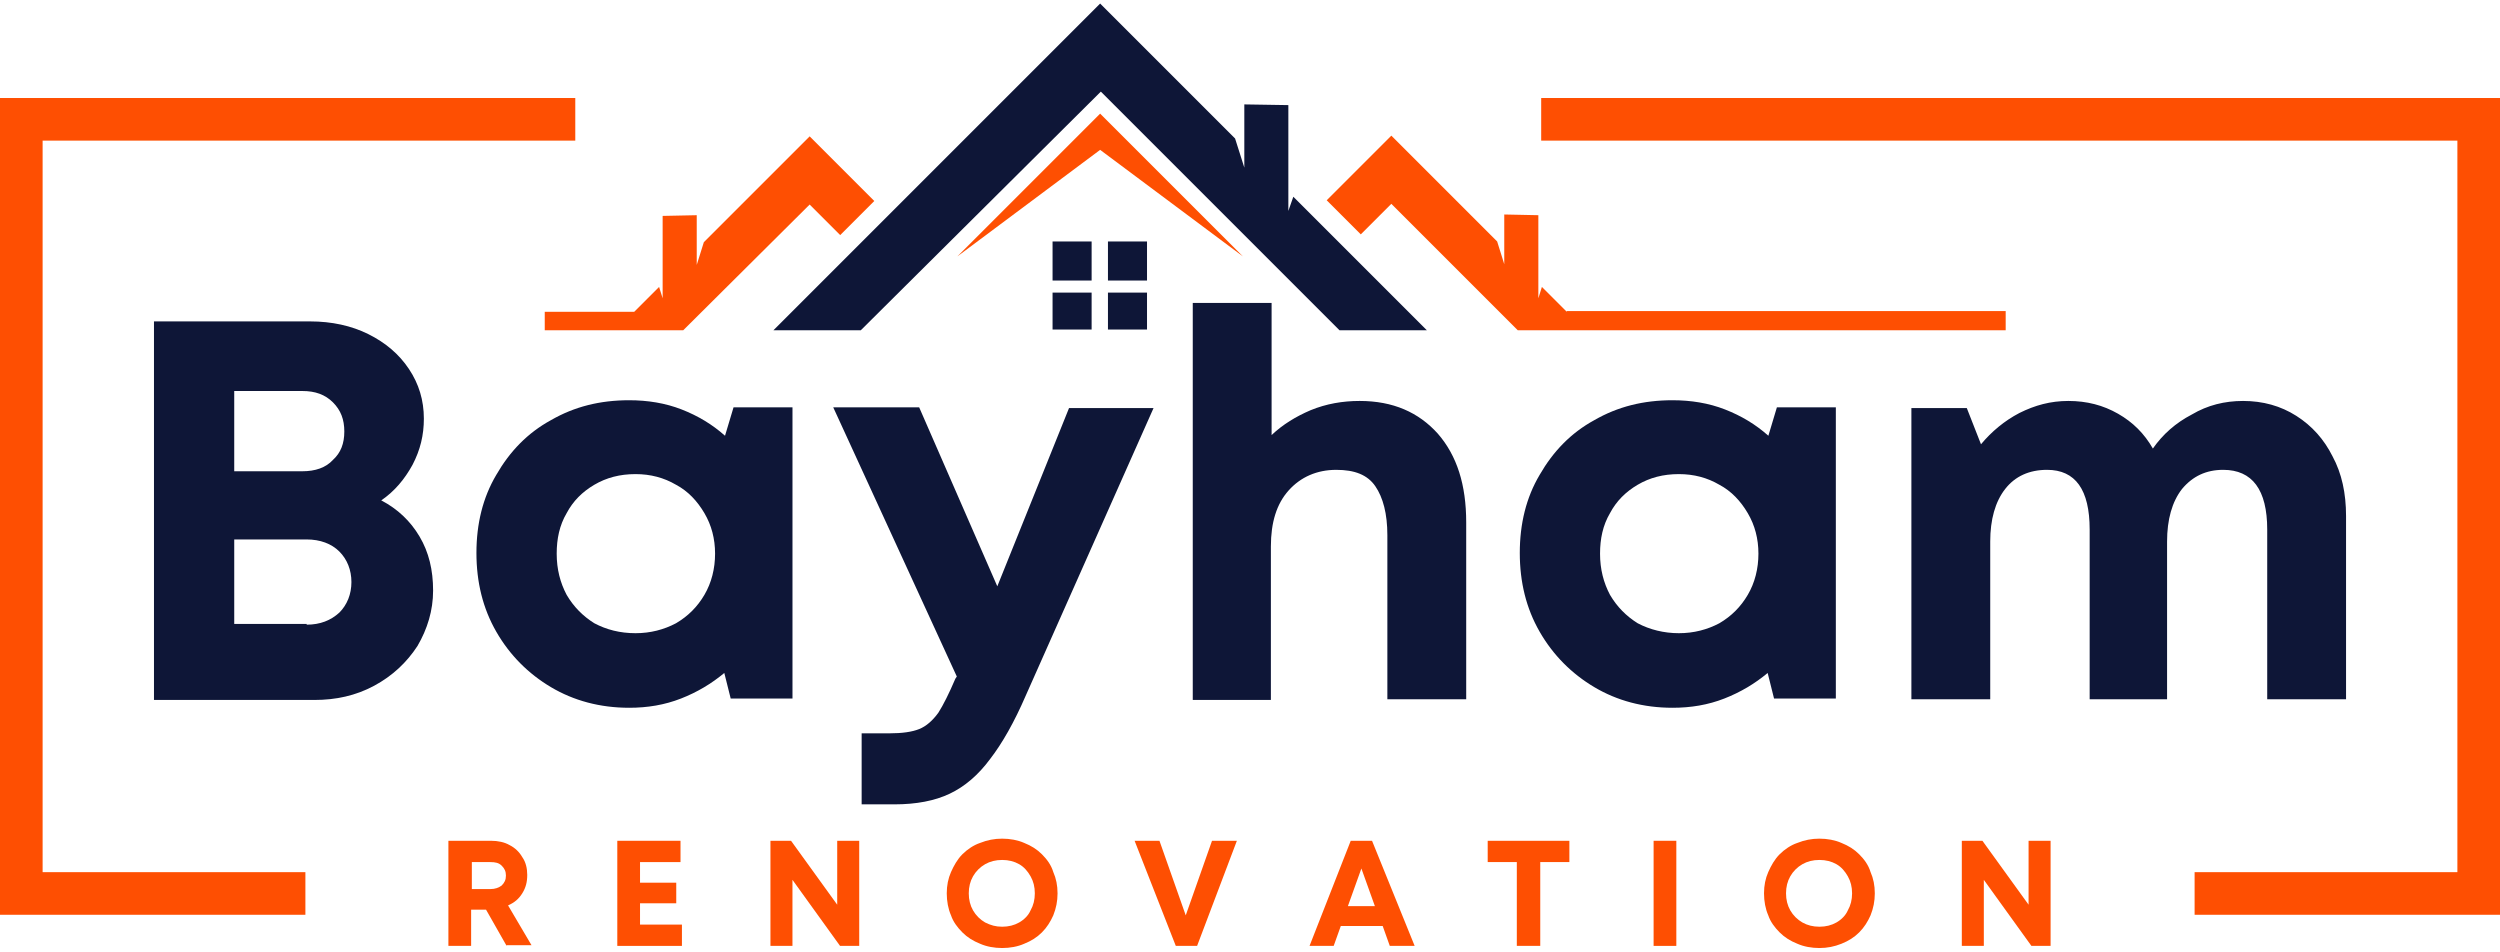
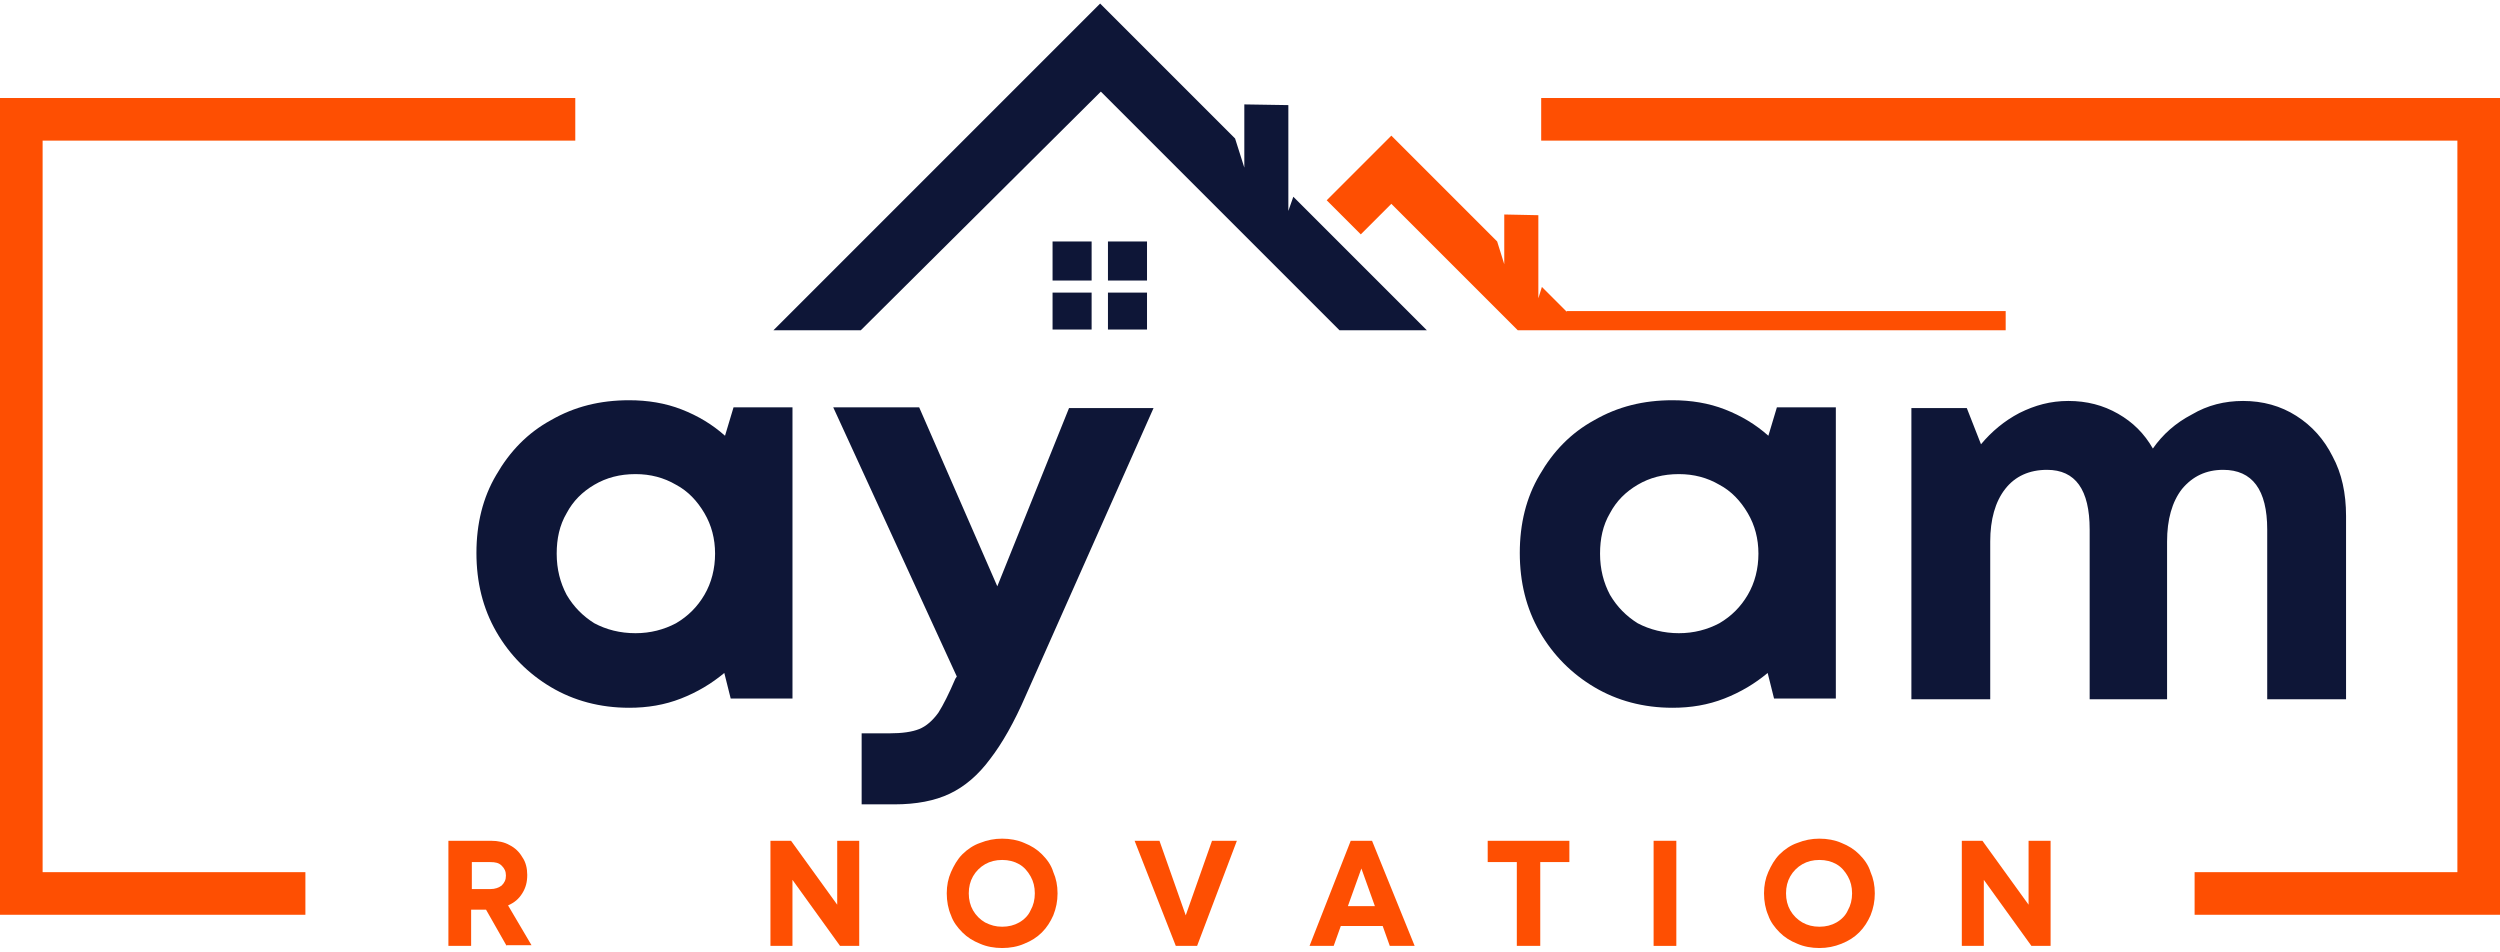
<svg xmlns="http://www.w3.org/2000/svg" xmlns:xlink="http://www.w3.org/1999/xlink" version="1.1" id="Layer_1" x="0px" y="0px" viewBox="0 0 352 134" style="enable-background:new 0 0 352 134;" xml:space="preserve">
  <style type="text/css"> .st0{clip-path:url(#SVGID_2_);} .st1{fill:#0E1637;} .st2{clip-path:url(#SVGID_4_);} .st3{clip-path:url(#SVGID_6_);} .st4{fill:#FE4F02;} .st5{clip-path:url(#SVGID_8_);} .st6{clip-path:url(#SVGID_10_);} </style>
  <g>
    <g>
      <defs>
        <rect id="SVGID_1_" x="147.3" y="40.8" width="6.7" height="5.6" />
      </defs>
      <clipPath id="SVGID_2_">
        <use xlink:href="#SVGID_1_" style="overflow:visible;" />
      </clipPath>
      <g class="st0">
        <path class="st1" d="M153.7,46.7h-5.5v-5.5h5.5V46.7" />
      </g>
    </g>
    <g>
      <defs>
        <rect id="SVGID_3_" x="155.3" y="40.8" width="6.7" height="5.6" />
      </defs>
      <clipPath id="SVGID_4_">
        <use xlink:href="#SVGID_3_" style="overflow:visible;" />
      </clipPath>
      <g class="st2">
        <path class="st1" d="M161.5,46.7H156v-5.5h5.5V46.7" />
      </g>
    </g>
    <g>
      <g>
        <defs>
          <rect id="SVGID_5_" x="108.7" y="0.5" width="93.3" height="46" />
        </defs>
        <clipPath id="SVGID_6_">
          <use xlink:href="#SVGID_5_" style="overflow:visible;" />
        </clipPath>
        <g class="st3">
          <path class="st1" d="M154.9,0.5l19,19l1.3,4.1v-8.9l6.2,0.1v14.9l0.7-2l19,19h-12.3l-33.8-33.8L121,46.7h-12.3L154.9,0.5" />
        </g>
      </g>
      <path class="st1" d="M153.7,39.5h-5.5v-5.5h5.5V39.5" />
      <path class="st1" d="M161.5,39.5H156v-5.5h5.5V39.5" />
-       <path class="st4" d="M154.9,21.1l20.1,15l-20.1-20.1l-20.1,20.1L154.9,21.1" />
      <g>
        <defs>
-           <rect id="SVGID_7_" x="76.7" y="18.2" width="46.6" height="28.3" />
-         </defs>
+           </defs>
        <clipPath id="SVGID_8_">
          <use xlink:href="#SVGID_7_" style="overflow:visible;" />
        </clipPath>
        <g class="st5">
          <path class="st4" d="M99.1,34.1l-1,3.2v-7l-4.8,0.1V42l-0.5-1.6l-3.5,3.5H27.4v2.7h68.7L114,28.8l4.3,4.3l4.8-4.8l-9.1-9.1 L99.1,34.1" />
        </g>
      </g>
      <g>
        <defs>
          <rect id="SVGID_9_" x="186" y="18.2" width="96.4" height="28.3" />
        </defs>
        <clipPath id="SVGID_10_">
          <use xlink:href="#SVGID_9_" style="overflow:visible;" />
        </clipPath>
        <g class="st6">
          <path class="st4" d="M220.6,43.9l-3.5-3.5l-0.5,1.6V30.3l-4.8-0.1v7l-1-3.2l-14.9-14.9l-9.1,9.1l4.8,4.8l4.3-4.3l17.8,17.8h68.7 v-2.7H220.6" />
        </g>
      </g>
    </g>
    <g>
      <g>
        <g transform="translate(67.68, 208.254)">
          <g>
-             <path class="st1" d="M-14-137.8c2.3,1.2,4.1,2.9,5.4,5.1c1.3,2.2,1.9,4.7,1.9,7.6c0,2.8-0.8,5.4-2.2,7.8 c-1.5,2.3-3.5,4.2-6.1,5.6c-2.6,1.4-5.4,2-8.4,2H-46V-163h22c3,0,5.8,0.6,8.2,1.8c2.4,1.2,4.3,2.8,5.7,4.9 c1.4,2.1,2.1,4.4,2.1,7c0,2.3-0.5,4.4-1.6,6.5C-10.7-140.8-12.1-139.1-14-137.8z M-19.2-147.5c0-1.7-0.5-3-1.6-4.1 c-1.1-1.1-2.5-1.6-4.3-1.6h-9.6v11.3h9.6c1.8,0,3.3-0.5,4.3-1.6C-19.7-144.5-19.2-145.8-19.2-147.5z M-24.5-120.3 c1.9,0,3.4-0.6,4.6-1.7c1.1-1.1,1.7-2.6,1.7-4.3c0-1.7-0.6-3.2-1.7-4.3c-1.1-1.1-2.7-1.7-4.6-1.7h-10.2v11.9H-24.5z" />
-           </g>
+             </g>
        </g>
      </g>
      <g>
        <g transform="translate(104.282, 208.254)">
          <g>
            <path class="st1" d="M-1-150.9h8.3v41h-8.7l-0.9-3.6c-1.8,1.5-3.8,2.7-6.1,3.6c-2.3,0.9-4.7,1.3-7.3,1.3c-4.1,0-7.8-1-11-2.9 c-3.2-1.9-5.8-4.5-7.7-7.8c-1.9-3.3-2.8-7-2.8-11.1c0-4.1,0.9-7.8,2.8-11c1.9-3.3,4.4-5.9,7.7-7.7c3.3-1.9,6.9-2.8,11-2.8 c2.6,0,5.1,0.4,7.4,1.3c2.3,0.9,4.3,2.1,6.1,3.7L-1-150.9z M-14.8-119.1c2.1,0,4-0.5,5.7-1.4c1.7-1,3-2.3,4-4 c1-1.7,1.5-3.7,1.5-5.8c0-2.1-0.5-4-1.5-5.7c-1-1.7-2.3-3.1-4-4c-1.7-1-3.6-1.5-5.7-1.5c-2.2,0-4.1,0.5-5.8,1.5 c-1.7,1-3,2.3-3.9,4c-1,1.7-1.4,3.6-1.4,5.7c0,2.2,0.5,4.1,1.4,5.8c1,1.7,2.3,3,3.9,4C-18.9-119.6-17-119.1-14.8-119.1z" />
          </g>
        </g>
      </g>
      <g>
        <g transform="translate(143.62, 208.254)">
          <g>
            <path class="st1" d="M6.9-150.8h11.9L0.8-110.3c-1.6,3.7-3.3,6.7-5,8.9c-1.7,2.3-3.6,3.9-5.7,4.9c-2.1,1-4.7,1.5-7.8,1.5h-4.6 v-10h3.9c1.8,0,3.2-0.2,4.2-0.6c1-0.4,1.9-1.2,2.7-2.3c0.7-1.1,1.5-2.7,2.4-4.8l0.2-0.3l-17.4-37.9h12.1l11,25.2L6.9-150.8z" />
          </g>
        </g>
      </g>
      <g>
        <g transform="translate(177.941, 208.254)">
          <g>
-             <path class="st1" d="M13.5-151.8c4.7,0,8.3,1.6,11,4.6c2.7,3.1,4,7.2,4,12.5v24.9H17.4v-23.1c0-3-0.6-5.3-1.7-6.9 c-1.1-1.6-2.9-2.3-5.5-2.3c-2.7,0-5,1-6.7,2.9c-1.7,1.9-2.5,4.5-2.5,7.9v21.6H-10v-55.9H1.1v18.6c1.6-1.5,3.4-2.6,5.5-3.5 C8.8-151.4,11.1-151.8,13.5-151.8z" />
-           </g>
+             </g>
        </g>
      </g>
      <g>
        <g transform="translate(214.486, 208.254)">
          <g>
            <path class="st1" d="M35.7-150.9H44v41h-8.7l-0.9-3.6c-1.8,1.5-3.8,2.7-6.1,3.6c-2.3,0.9-4.7,1.3-7.3,1.3c-4.1,0-7.8-1-11-2.9 c-3.2-1.9-5.8-4.5-7.7-7.8c-1.9-3.3-2.8-7-2.8-11.1c0-4.1,0.9-7.8,2.8-11c1.9-3.3,4.4-5.9,7.7-7.7c3.3-1.9,6.9-2.8,11-2.8 c2.6,0,5.1,0.4,7.4,1.3c2.3,0.9,4.3,2.1,6.1,3.7L35.7-150.9z M21.9-119.1c2.1,0,4-0.5,5.7-1.4c1.7-1,3-2.3,4-4 c1-1.7,1.5-3.7,1.5-5.8c0-2.1-0.5-4-1.5-5.7c-1-1.7-2.3-3.1-4-4c-1.7-1-3.6-1.5-5.7-1.5c-2.2,0-4.1,0.5-5.8,1.5 c-1.7,1-3,2.3-3.9,4c-1,1.7-1.4,3.6-1.4,5.7c0,2.2,0.5,4.1,1.4,5.8c1,1.7,2.3,3,3.9,4C17.8-119.6,19.8-119.1,21.9-119.1z" />
          </g>
        </g>
      </g>
      <g>
        <g transform="translate(253.824, 208.254)">
          <g>
            <path class="st1" d="M62-151.8c2.8,0,5.3,0.7,7.5,2.1c2.2,1.4,3.9,3.3,5.1,5.7c1.3,2.4,1.9,5.2,1.9,8.4v25.8H65.4v-23.9 c0-5.6-2.1-8.4-6.2-8.4c-2.4,0-4.3,0.9-5.8,2.7c-1.4,1.8-2.1,4.3-2.1,7.4v22.2H40.4v-23.9c0-5.6-2-8.4-6-8.4 c-2.5,0-4.5,0.9-5.9,2.7c-1.4,1.8-2.1,4.3-2.1,7.4v22.2H15.3v-41h7.8l2,5.1c1.5-1.8,3.3-3.3,5.4-4.4c2.2-1.1,4.4-1.7,6.9-1.7 c2.6,0,4.9,0.6,7,1.8c2.1,1.2,3.7,2.8,4.9,4.9c1.4-2,3.2-3.6,5.5-4.8C57-151.2,59.4-151.8,62-151.8z" />
          </g>
        </g>
      </g>
    </g>
    <g>
      <g>
        <g transform="translate(101.635, 229.782)">
          <g>
            <path class="st4" d="M-30.3-96.6l-2.9-5.1h-2.1v5.1h-3.2v-14.8h6c1,0,1.9,0.2,2.6,0.6c0.8,0.4,1.4,1,1.8,1.7 c0.5,0.7,0.7,1.6,0.7,2.5c0,1-0.2,1.8-0.7,2.6c-0.5,0.8-1.1,1.3-2,1.7l3.3,5.6H-30.3z M-35.2-108.4v3.8h2.6 c0.7,0,1.2-0.2,1.6-0.5c0.4-0.4,0.6-0.8,0.6-1.4c0-0.6-0.2-1-0.6-1.4c-0.4-0.4-0.9-0.5-1.6-0.5H-35.2z" />
          </g>
        </g>
      </g>
      <g>
        <g transform="translate(119.416, 229.782)">
          <g>
-             <path class="st4" d="M-29.3-99.6h5.9v3h-9.1v-14.8h8.9v3h-5.7v2.9h5.1v2.9h-5.1V-99.6z" />
-           </g>
+             </g>
        </g>
      </g>
      <g>
        <g transform="translate(135.579, 229.782)">
          <g>
            <path class="st4" d="M-17.7-111.4h3.1v14.8h-2.7l-6.7-9.3v9.3h-3.1v-14.8h2.9l6.5,9V-111.4z" />
          </g>
        </g>
      </g>
      <g>
        <g transform="translate(154.803, 229.782)">
          <g>
            <path class="st4" d="M-13.7-96.3c-1.1,0-2.2-0.2-3.1-0.6c-1-0.4-1.8-0.9-2.5-1.6c-0.7-0.7-1.3-1.5-1.6-2.4 c-0.4-0.9-0.6-2-0.6-3.1c0-1.1,0.2-2.1,0.6-3c0.4-0.9,0.9-1.8,1.6-2.5c0.7-0.7,1.6-1.3,2.5-1.6c1-0.4,2-0.6,3.1-0.6 s2.2,0.2,3.1,0.6c1,0.4,1.8,0.9,2.5,1.6c0.7,0.7,1.3,1.5,1.6,2.5c0.4,0.9,0.6,1.9,0.6,3c0,1.1-0.2,2.1-0.6,3.1 c-0.4,0.9-0.9,1.7-1.6,2.4c-0.7,0.7-1.5,1.2-2.5,1.6C-11.5-96.5-12.6-96.3-13.7-96.3z M-13.7-99.3c0.9,0,1.7-0.2,2.4-0.6 c0.7-0.4,1.3-1,1.6-1.7c0.4-0.7,0.6-1.5,0.6-2.4c0-0.9-0.2-1.7-0.6-2.4c-0.4-0.7-0.9-1.3-1.6-1.7c-0.7-0.4-1.5-0.6-2.4-0.6 c-0.9,0-1.7,0.2-2.4,0.6c-0.7,0.4-1.3,1-1.7,1.7c-0.4,0.7-0.6,1.5-0.6,2.4c0,0.9,0.2,1.7,0.6,2.4c0.4,0.7,1,1.3,1.7,1.7 C-15.3-99.5-14.6-99.3-13.7-99.3z" />
          </g>
        </g>
      </g>
      <g>
        <g transform="translate(175.152, 229.782)">
          <g>
            <path class="st4" d="M-4.5-111.4H-1l-5.6,14.8h-3l-5.8-14.8h3.5l3.7,10.5L-4.5-111.4z" />
          </g>
        </g>
      </g>
      <g>
        <g transform="translate(193.583, 229.782)">
          <g>
            <path class="st4" d="M2.1-96.6l-1-2.8h-5.9l-1,2.8h-3.4l5.8-14.8h3l6,14.8H2.1z M-1.9-107.5l-1.9,5.3H0L-1.9-107.5z" />
          </g>
        </g>
      </g>
      <g>
        <g transform="translate(212.268, 229.782)">
          <g>
            <path class="st4" d="M8.7-111.4v3H4.6v11.8H1.3v-11.8h-4.1v-3H8.7z" />
          </g>
        </g>
      </g>
      <g>
        <g transform="translate(228.827, 229.782)">
          <g>
            <path class="st4" d="M4-96.6v-14.8h3.2v14.8H4z" />
          </g>
        </g>
      </g>
      <g>
        <g transform="translate(241.073, 229.782)">
          <g>
            <path class="st4" d="M15.1-96.3c-1.1,0-2.2-0.2-3.1-0.6c-1-0.4-1.8-0.9-2.5-1.6c-0.7-0.7-1.3-1.5-1.6-2.4 c-0.4-0.9-0.6-2-0.6-3.1c0-1.1,0.2-2.1,0.6-3c0.4-0.9,0.9-1.8,1.6-2.5c0.7-0.7,1.6-1.3,2.5-1.6c1-0.4,2-0.6,3.1-0.6 s2.2,0.2,3.1,0.6c1,0.4,1.8,0.9,2.5,1.6c0.7,0.7,1.3,1.5,1.6,2.5c0.4,0.9,0.6,1.9,0.6,3c0,1.1-0.2,2.1-0.6,3.1 c-0.4,0.9-0.9,1.7-1.6,2.4c-0.7,0.7-1.5,1.2-2.5,1.6C17.2-96.5,16.2-96.3,15.1-96.3z M15.1-99.3c0.9,0,1.7-0.2,2.4-0.6 c0.7-0.4,1.3-1,1.6-1.7c0.4-0.7,0.6-1.5,0.6-2.4c0-0.9-0.2-1.7-0.6-2.4c-0.4-0.7-0.9-1.3-1.6-1.7c-0.7-0.4-1.5-0.6-2.4-0.6 c-0.9,0-1.7,0.2-2.4,0.6c-0.7,0.4-1.3,1-1.7,1.7c-0.4,0.7-0.6,1.5-0.6,2.4c0,0.9,0.2,1.7,0.6,2.4c0.4,0.7,1,1.3,1.7,1.7 C13.4-99.5,14.2-99.3,15.1-99.3z" />
          </g>
        </g>
      </g>
      <g>
        <g transform="translate(261.423, 229.782)">
          <g>
            <path class="st4" d="M24.2-111.4h3.1v14.8h-2.7l-6.7-9.3v9.3h-3.1v-14.8h2.9l6.5,9V-111.4z" />
          </g>
        </g>
      </g>
    </g>
    <g>
      <g>
        <polygon class="st4" points="81,19.8 81,13.8 0,13.8 0,128.8 43,128.8 43,122.8 6,122.8 6,19.8 " />
      </g>
    </g>
    <g>
      <g>
        <polygon class="st4" points="217,13.8 217,19.8 346,19.8 346,122.8 309,122.8 309,128.8 352,128.8 352,125.8 352,122.8 352,19.8 352,16.8 352,13.8 " />
      </g>
    </g>
  </g>
</svg>